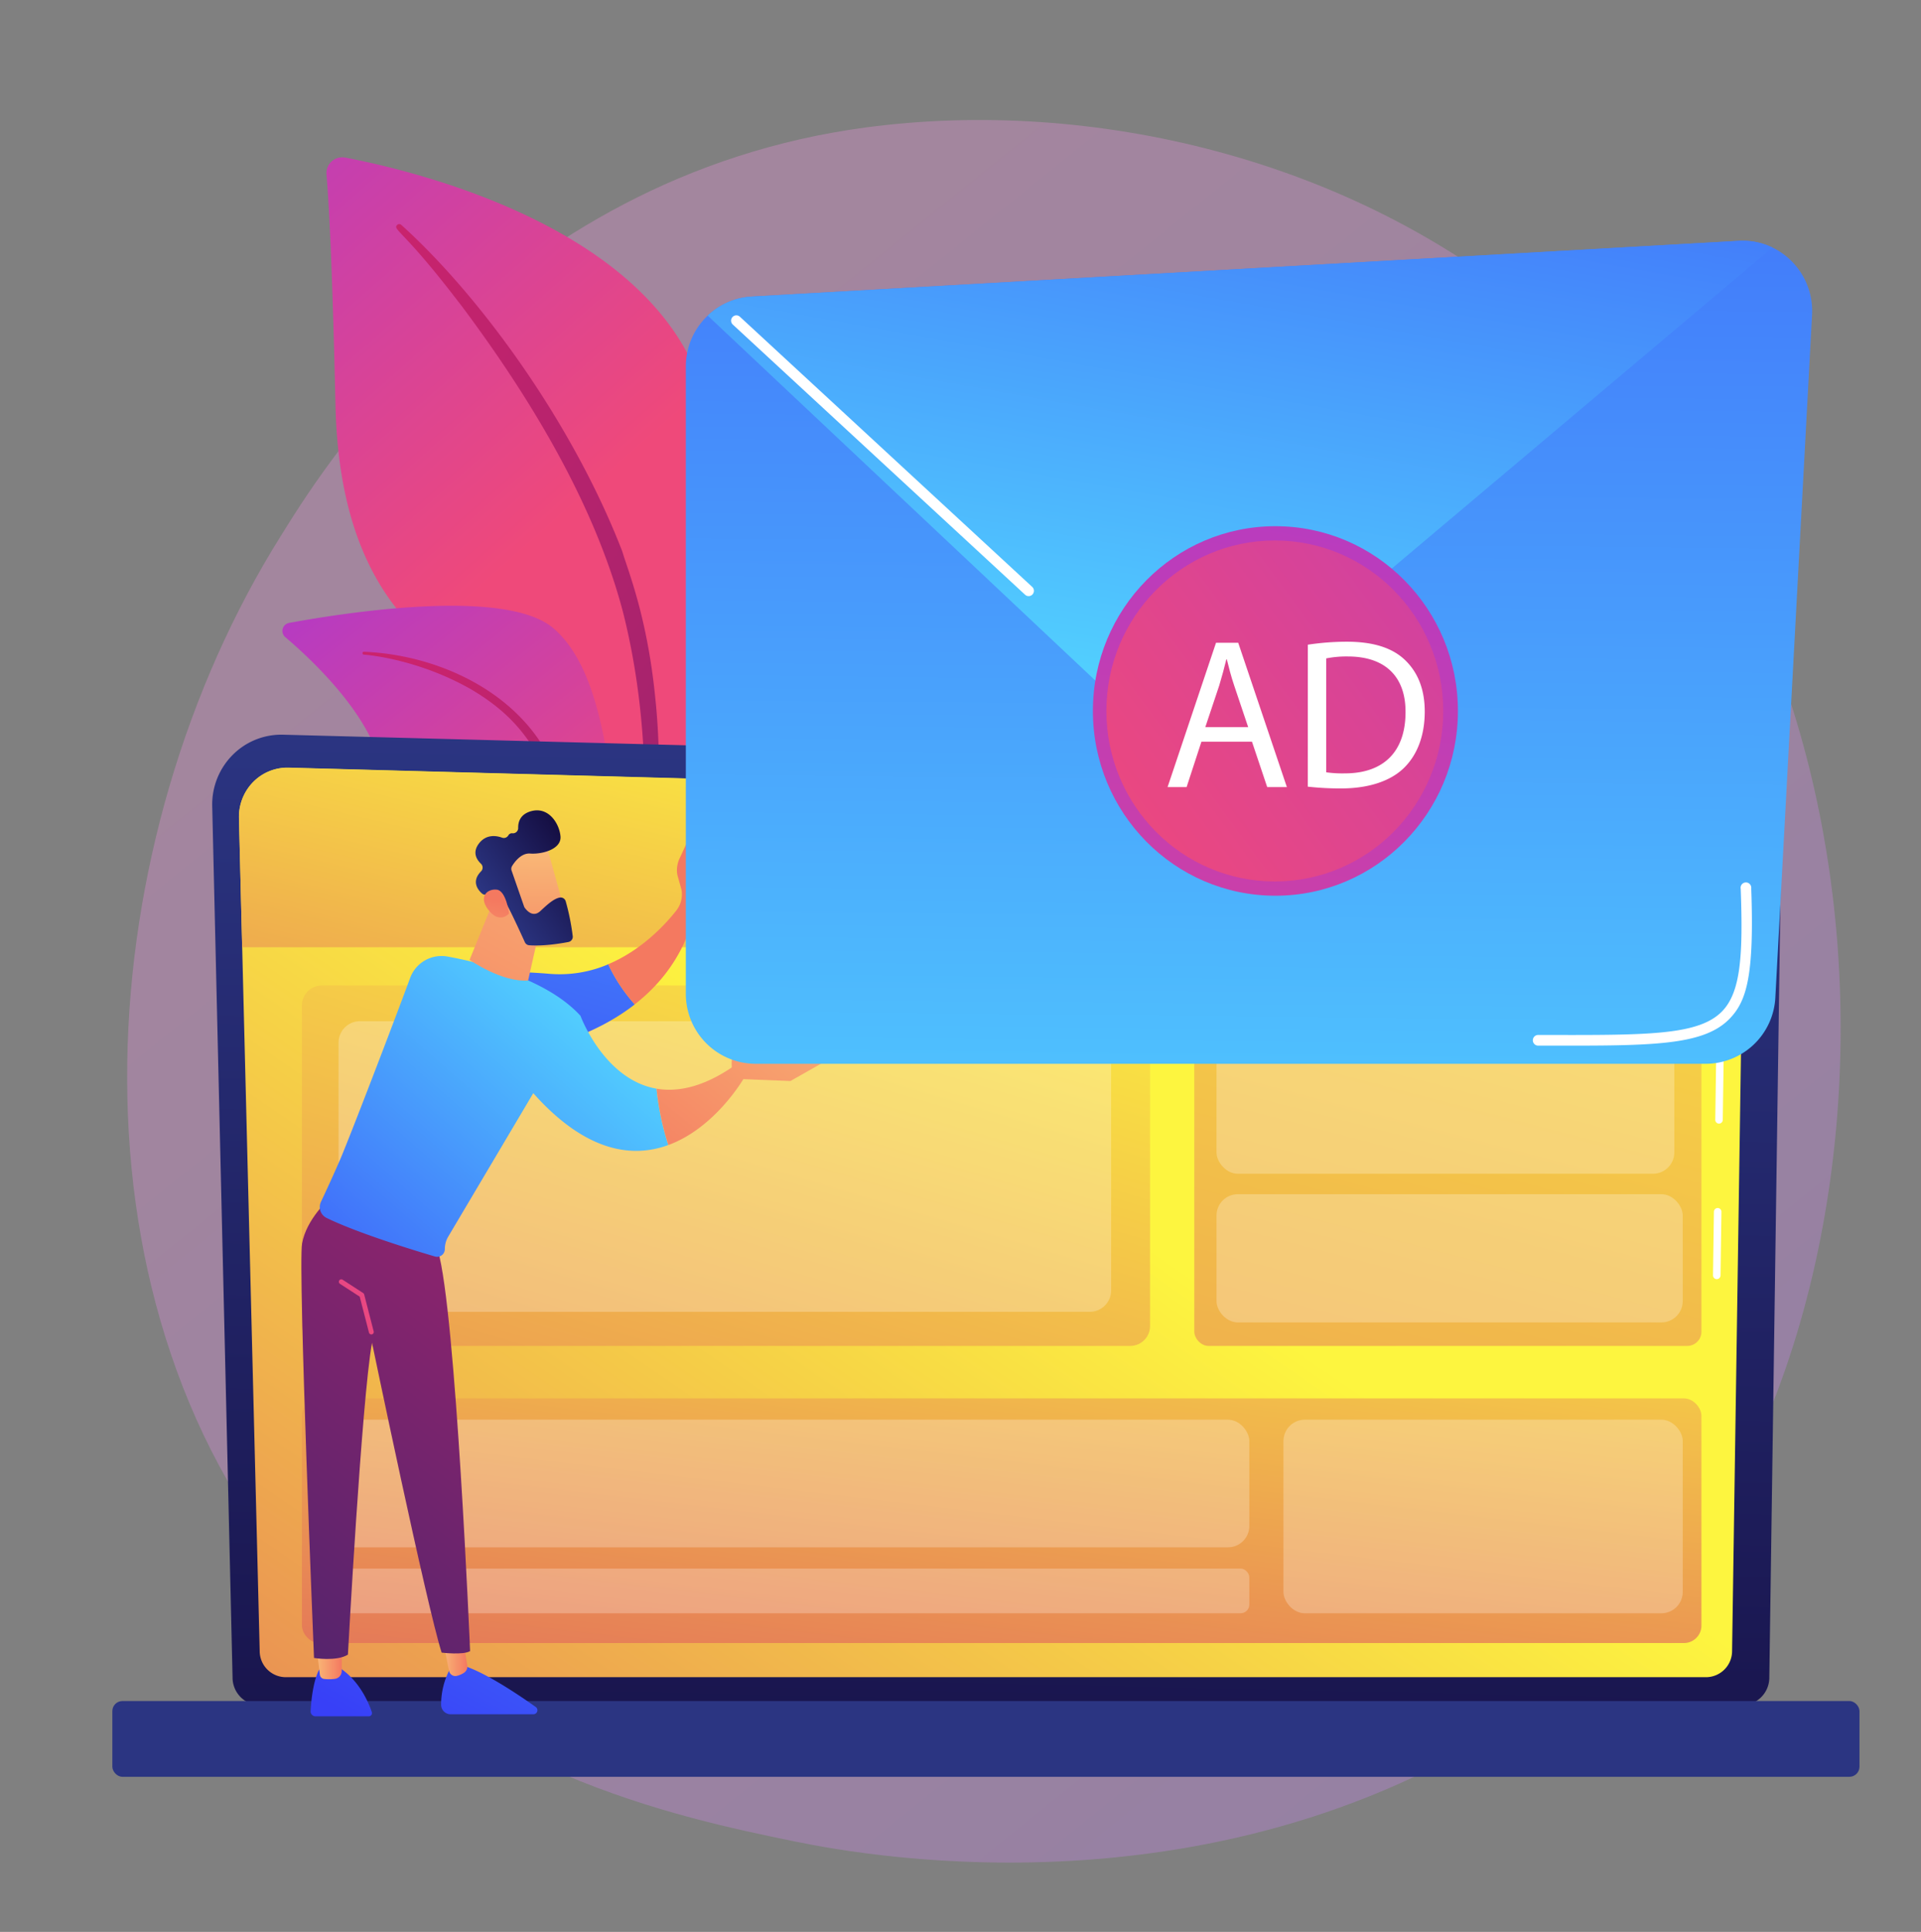
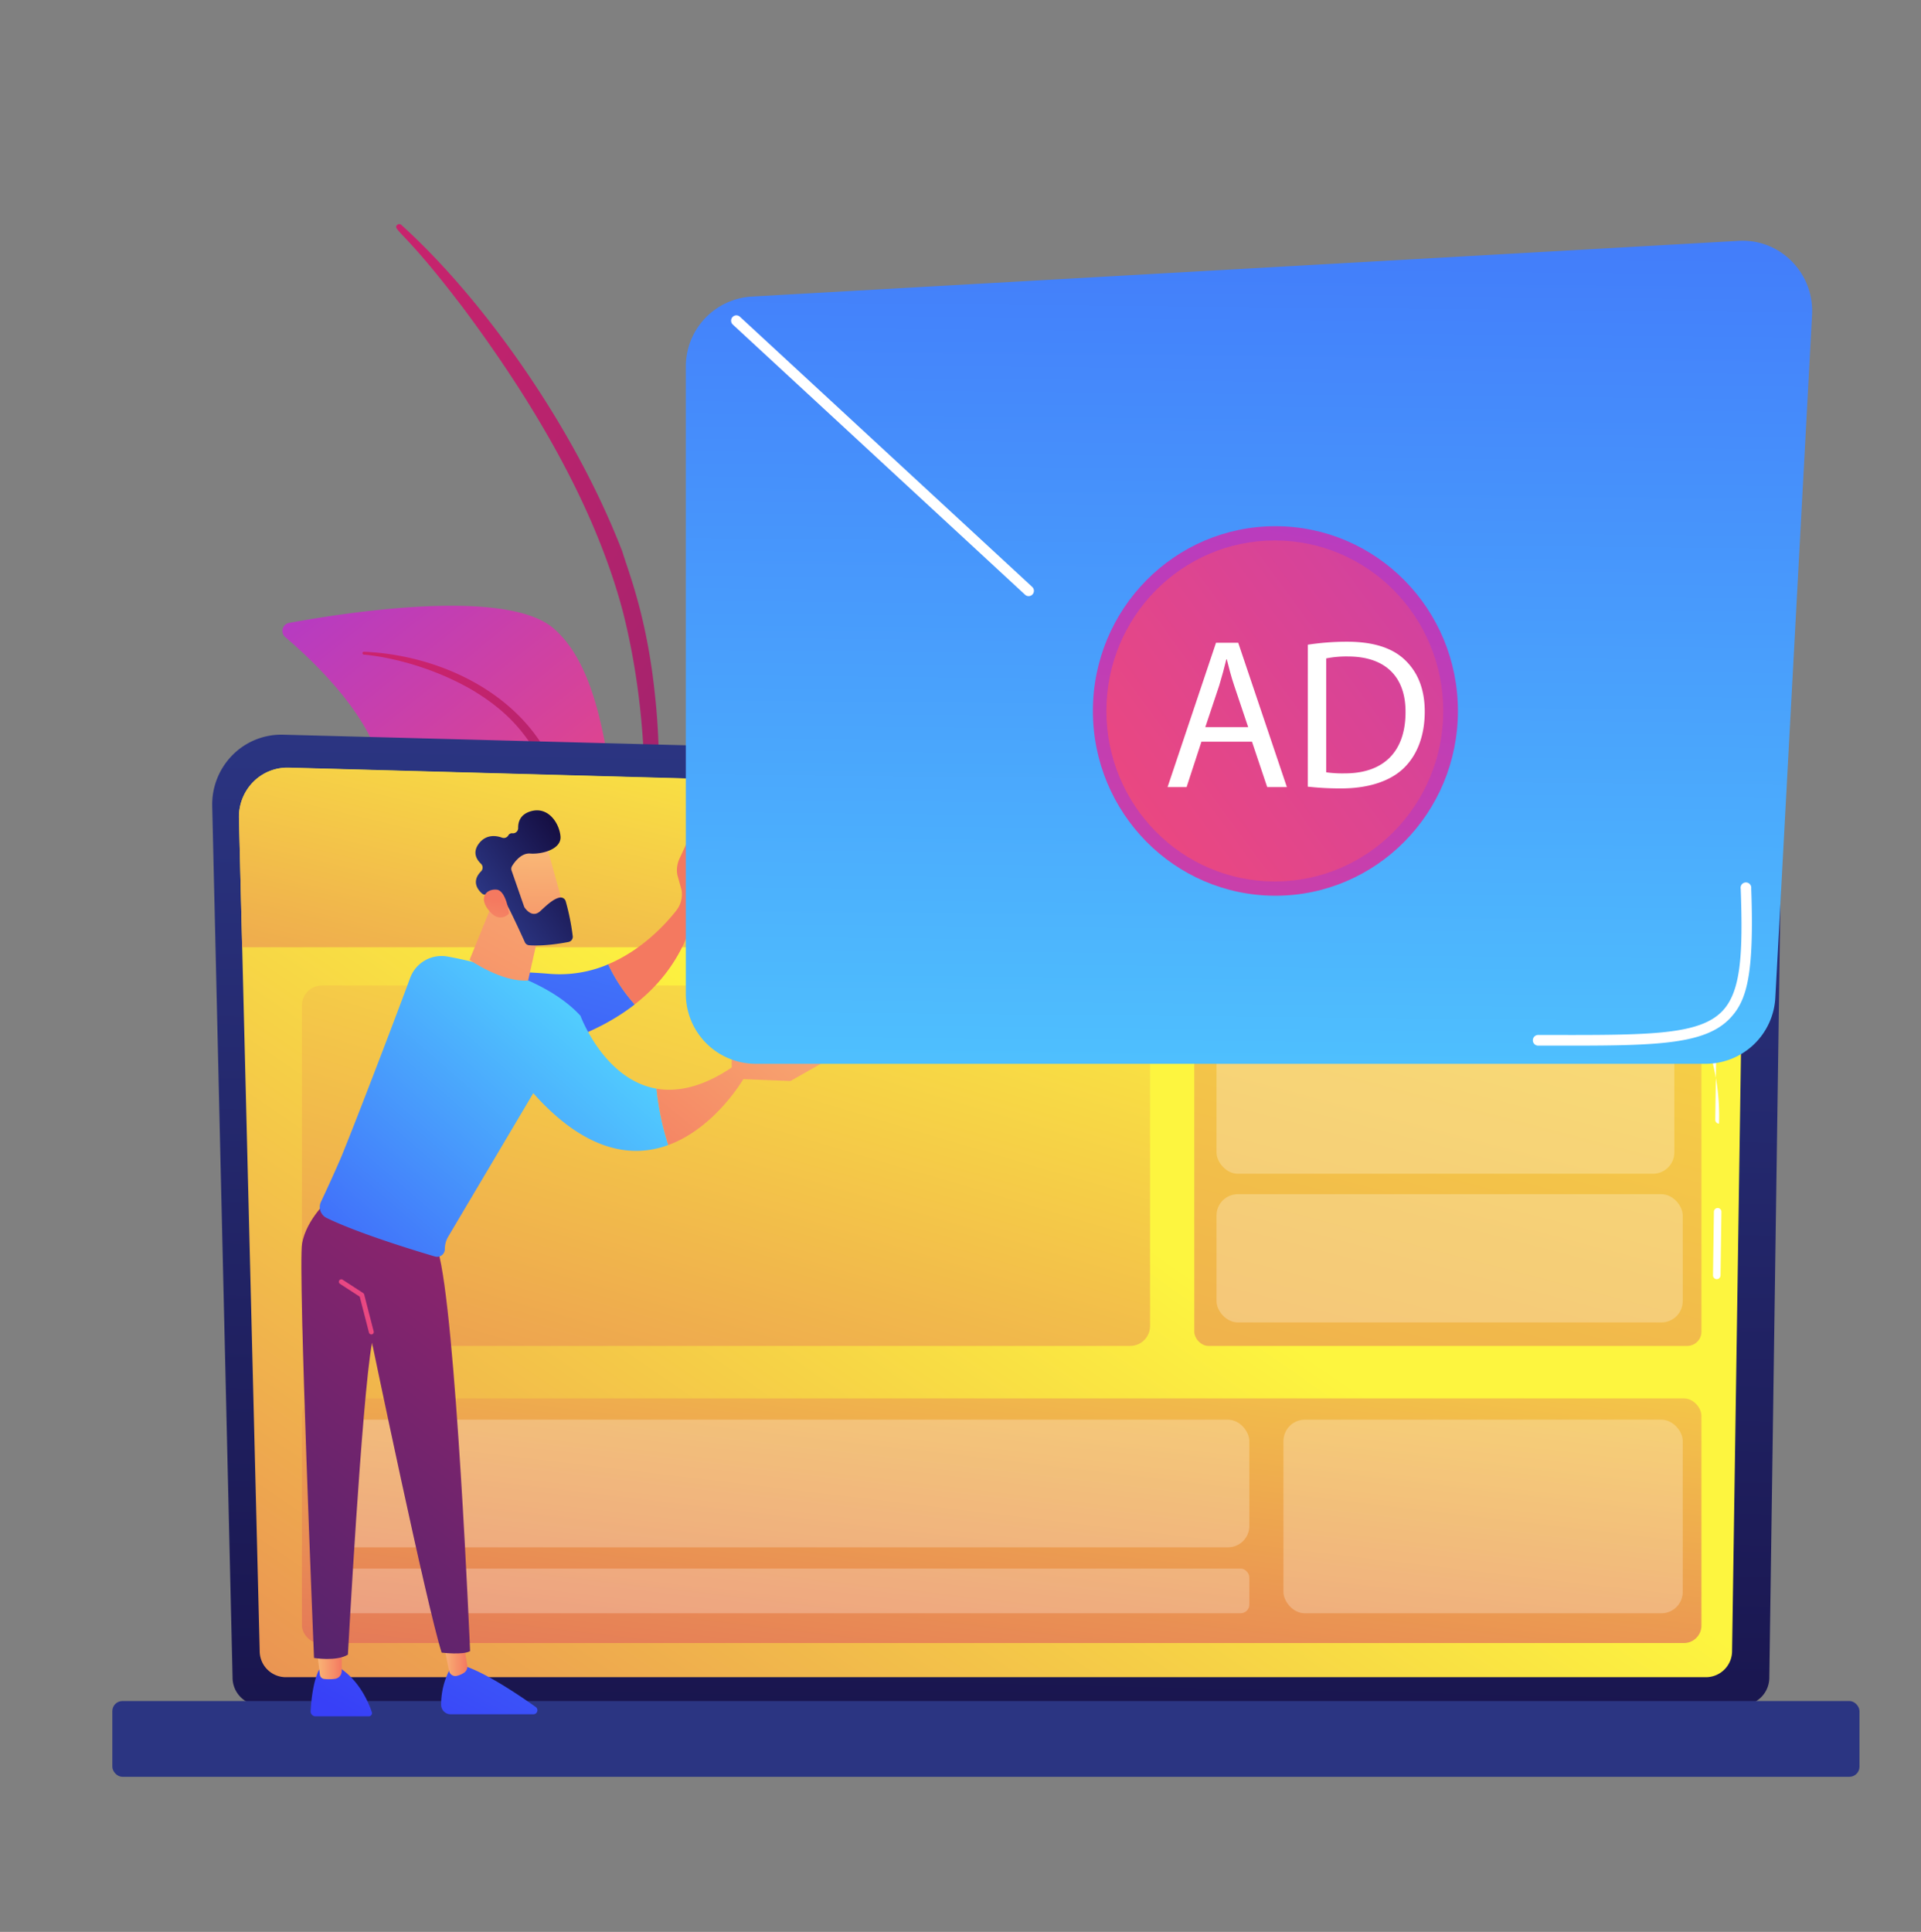
<svg xmlns="http://www.w3.org/2000/svg" xmlns:xlink="http://www.w3.org/1999/xlink" id="Layer_1" data-name="Layer 1" viewBox="0 0 1080 1086">
  <rect x="0" y="0" width="1080" height="1086" fill="#808080" stroke="none" />
  <defs>
    <style>.cls-1{opacity:0.3;fill:url(#linear-gradient);}.cls-2{fill:url(#linear-gradient-2);}.cls-3{fill:url(#linear-gradient-3);}.cls-4{fill:url(#linear-gradient-4);}.cls-5{fill:url(#linear-gradient-5);}.cls-6{fill:url(#linear-gradient-6);}.cls-7{fill:url(#linear-gradient-7);}.cls-8{fill:url(#linear-gradient-8);}.cls-9{fill:url(#linear-gradient-9);}.cls-10,.cls-14{fill:#fff;}.cls-11{fill:url(#linear-gradient-10);}.cls-12{fill:url(#linear-gradient-11);}.cls-13{fill:url(#linear-gradient-12);}.cls-14{opacity:0.25;}.cls-15{fill:url(#linear-gradient-13);}.cls-16{fill:url(#linear-gradient-14);}.cls-17{fill:url(#linear-gradient-15);}.cls-18{fill:url(#linear-gradient-16);}.cls-19{fill:url(#linear-gradient-17);}.cls-20{fill:url(#linear-gradient-18);}.cls-21{fill:url(#linear-gradient-19);}.cls-22{fill:url(#linear-gradient-20);}.cls-23{fill:url(#linear-gradient-21);}.cls-24{fill:url(#linear-gradient-22);}.cls-25{fill:url(#linear-gradient-23);}.cls-26{fill:url(#linear-gradient-24);}.cls-27{fill:url(#linear-gradient-25);}.cls-28{fill:url(#linear-gradient-26);}.cls-29{fill:url(#linear-gradient-27);}.cls-30{fill:url(#linear-gradient-28);}.cls-31{fill:url(#linear-gradient-29);}.cls-32{fill:url(#linear-gradient-30);}.cls-33{fill:url(#linear-gradient-31);}</style>
    <linearGradient id="linear-gradient" x1="1164.46" y1="1332.31" x2="296.94" y2="254.9" gradientUnits="userSpaceOnUse">
      <stop offset="0" stop-color="#b37cff" />
      <stop offset="1" stop-color="#f895e7" />
    </linearGradient>
    <linearGradient id="linear-gradient-2" x1="-4482.36" y1="-9.59" x2="-4750.25" y2="293.49" gradientTransform="matrix(-1, 0, 0, 1, -4436.28, 0)" gradientUnits="userSpaceOnUse">
      <stop offset="0" stop-color="#a737d5" />
      <stop offset="1" stop-color="#ef497a" />
    </linearGradient>
    <linearGradient id="linear-gradient-3" x1="-4581.05" y1="205.13" x2="-5430.69" y2="812.57" gradientTransform="matrix(-1, 0, 0, 1, -4436.28, 0)" gradientUnits="userSpaceOnUse">
      <stop offset="0" stop-color="#cb236d" />
      <stop offset="1" stop-color="#4c246d" />
    </linearGradient>
    <linearGradient id="linear-gradient-4" x1="-4594.79" y1="268.66" x2="-4786.15" y2="506.88" xlink:href="#linear-gradient-2" />
    <linearGradient id="linear-gradient-5" x1="-4655.6" y1="385.26" x2="-5136.93" y2="759.41" xlink:href="#linear-gradient-3" />
    <linearGradient id="linear-gradient-6" x1="563.13" y1="415.18" x2="548.4" y2="1094.28" gradientUnits="userSpaceOnUse">
      <stop offset="0" stop-color="#2b3582" />
      <stop offset="1" stop-color="#150e42" />
    </linearGradient>
    <linearGradient id="linear-gradient-7" x1="579.47" y1="654.55" x2="57.34" y2="1415.46" gradientUnits="userSpaceOnUse">
      <stop offset="0" stop-color="#fdf53f" />
      <stop offset="0.66" stop-color="#e57a58" />
      <stop offset="1" stop-color="#d93c65" />
    </linearGradient>
    <linearGradient id="linear-gradient-8" x1="555.1" y1="949.02" x2="568.6" y2="476.71" gradientTransform="translate(1108.57 1955.03) rotate(-180)" xlink:href="#linear-gradient-6" />
    <linearGradient id="linear-gradient-9" x1="575.32" y1="417.27" x2="449.65" y2="946.03" xlink:href="#linear-gradient-7" />
    <linearGradient id="linear-gradient-10" x1="469.9" y1="447.57" x2="238.94" y2="1224.6" xlink:href="#linear-gradient-7" />
    <linearGradient id="linear-gradient-11" x1="919.34" y1="252.5" x2="532.13" y2="1733.2" xlink:href="#linear-gradient-7" />
    <linearGradient id="linear-gradient-12" x1="593.56" y1="598.47" x2="527.4" y2="1156.36" xlink:href="#linear-gradient-7" />
    <linearGradient id="linear-gradient-13" x1="413.04" y1="550.83" x2="189.13" y2="960.42" gradientUnits="userSpaceOnUse">
      <stop offset="0" stop-color="#53d8ff" />
      <stop offset="1" stop-color="#3840f7" />
    </linearGradient>
    <linearGradient id="linear-gradient-14" x1="178.13" y1="934.64" x2="192.12" y2="934.64" gradientUnits="userSpaceOnUse">
      <stop offset="0" stop-color="#f9b776" />
      <stop offset="1" stop-color="#f47960" />
    </linearGradient>
    <linearGradient id="linear-gradient-15" x1="476.13" y1="586.81" x2="252.72" y2="995.5" xlink:href="#linear-gradient-13" />
    <linearGradient id="linear-gradient-16" x1="248.83" y1="928.35" x2="262.75" y2="928.35" xlink:href="#linear-gradient-14" />
    <linearGradient id="linear-gradient-17" x1="449.26" y1="509.56" x2="116.01" y2="941.14" gradientTransform="matrix(1, 0, 0, 1, 0, 0)" xlink:href="#linear-gradient-3" />
    <linearGradient id="linear-gradient-18" x1="406.59" y1="342.39" x2="182.92" y2="767.73" gradientTransform="matrix(1, 0, 0, 1, 0, 0)" xlink:href="#linear-gradient-2" />
    <linearGradient id="linear-gradient-19" x1="392.78" y1="224.3" x2="263.63" y2="688.15" xlink:href="#linear-gradient-13" />
    <linearGradient id="linear-gradient-20" x1="646.28" y1="336.12" x2="422.95" y2="483.19" xlink:href="#linear-gradient-14" />
    <linearGradient id="linear-gradient-21" x1="339.11" y1="554.54" x2="144.81" y2="777.36" xlink:href="#linear-gradient-13" />
    <linearGradient id="linear-gradient-22" x1="459.54" y1="527.76" x2="346.97" y2="667.81" xlink:href="#linear-gradient-14" />
    <linearGradient id="linear-gradient-23" x1="480.34" y1="545.02" x2="368.26" y2="684.46" xlink:href="#linear-gradient-14" />
    <linearGradient id="linear-gradient-24" x1="333.86" y1="442.29" x2="224.44" y2="643.34" xlink:href="#linear-gradient-14" />
    <linearGradient id="linear-gradient-25" x1="-199.99" y1="3416.1" x2="-248.4" y2="3480.15" gradientTransform="translate(-1507.44 -2426.95) rotate(-35.22)" xlink:href="#linear-gradient-14" />
    <linearGradient id="linear-gradient-26" x1="-236.67" y1="3431.57" x2="-179.26" y2="3431.57" gradientTransform="translate(-1507.44 -2426.95) rotate(-35.22)" xlink:href="#linear-gradient-6" />
    <linearGradient id="linear-gradient-27" x1="-270.71" y1="3466.97" x2="-231.87" y2="3427.12" gradientTransform="translate(-1507.44 -2426.95) rotate(-35.22)" xlink:href="#linear-gradient-14" />
    <linearGradient id="linear-gradient-28" x1="696.61" y1="770.76" x2="706.84" y2="-292.61" xlink:href="#linear-gradient-13" />
    <linearGradient id="linear-gradient-29" x1="650.47" y1="420.72" x2="752.5" y2="-152.36" xlink:href="#linear-gradient-13" />
    <linearGradient id="linear-gradient-30" x1="783.68" y1="65.65" x2="599.68" y2="987.9" gradientTransform="matrix(1, 0, 0, 1, 0, 0)" xlink:href="#linear-gradient-2" />
    <linearGradient id="linear-gradient-31" x1="1094.33" y1="122.51" x2="602.76" y2="483.3" gradientTransform="matrix(1, 0, 0, 1, 0, 0)" xlink:href="#linear-gradient-2" />
  </defs>
-   <path class="cls-1" d="M923.15,909.24c-19.78,21.08-38.5,34.67-53.29,45.41-173.82,126.24-379.51,89.44-423.22,80.46-64.55-13.27-189.33-38.92-279.54-146.3C30.62,726.37,51.88,470.44,157.74,301.5,177.1,270.6,279.39,99.08,487.29,71.58,613.1,54.93,759.77,88.5,866,178.56,1088.92,367.61,1073.05,749.52,923.15,909.24Z" />
-   <path class="cls-2" d="M357.69,525.24s2.23-94.76-40.89-120.12S191.69,363.91,188.61,227.84c-1.79-79.65-3.74-114.48-5.05-129.67A8.9,8.9,0,0,1,194,88.57c40.84,7.78,173.51,39.84,201.32,131.49C428.33,328.71,357.69,525.24,357.69,525.24Z" />
  <path class="cls-3" d="M225.61,126.42c44.83,40.47,96.67,112.09,124.3,183.71,3.54,11.8,13.92,36.9,18.42,81.5,4,37.19,2,76.49-2.85,102.51a3,3,0,0,1-3.5,2.41c-2.8-.53-2.43-3.58-2.4-3.48,5.57-44.45,3.26-99.78-9.51-149.7-16.31-61.29-52.69-120.72-90.32-171.12l-3.88-5c-29.15-37.89-35.29-38.17-32.56-40.81A1.68,1.68,0,0,1,225.61,126.42Z" />
  <path class="cls-4" d="M427,707.43c5.83,2.89-55.23-74.83-74.36-196.9-9-57.52-9.13-129.59-41.51-157.36-26.94-23.12-118.63-8.53-148.63-3a4.57,4.57,0,0,0-2.09,8c14.39,12.22,45.16,41.07,53.18,70.14,10.57,38.32,46.56,62.69,78.78,69.28s50.15,13,65.85,65.16S410.41,699.2,427,707.43Z" />
  <path class="cls-5" d="M204.68,366.38C243,368,284.05,385.67,304.89,418.82l2,3.16c4.55,7.42,30.31,60.15,44.61,103.85a1,1,0,0,1-1.93.7c-10-24.7-24.29-56-35.69-79.41-12.23-25.54-20.78-42.84-48.67-59.41C234.13,369.86,204.48,368,204.57,368a.83.83,0,0,1,.11-1.66Z" />
  <path class="cls-6" d="M130.75,943a15.54,15.54,0,0,0,15.41,15.58H979.31A15.54,15.54,0,0,0,994.72,943l6.93-484.6c0-8.57-10-25.29-28.25-24L159.15,413a38.57,38.57,0,0,0-28.44,11.46,39.5,39.5,0,0,0-11.4,28.73Z" />
  <path class="cls-7" d="M146,928.05a14.71,14.71,0,0,0,14.58,14.76H959.22a14.71,14.71,0,0,0,14.57-14.76l6.55-439.92c-.78-26.47-23.71-36-37.61-35.43L162.35,431.51a27.07,27.07,0,0,0-20,8.06,27.8,27.8,0,0,0-8,20.21Z" />
  <rect class="cls-8" x="63.16" y="956.23" width="982.25" height="42.58" rx="5.65" transform="translate(1108.57 1955.03) rotate(180)" />
  <path class="cls-9" d="M979.68,532.49l.66-44.07c-.78-26.48-23.71-36.13-37.61-35.57L162.35,431.59a27,27,0,0,0-20,8,28.42,28.42,0,0,0-8,20.48l1.79,72.41Z" />
  <path class="cls-10" d="M965.16,719.06h0a2.15,2.15,0,0,1-2.1-2.19l.51-35.68a2.15,2.15,0,0,1,2.14-2.13h0a2.15,2.15,0,0,1,2.1,2.19l-.51,35.68A2.15,2.15,0,0,1,965.16,719.06Z" />
-   <path class="cls-10" d="M966.43,631.63h0a2.14,2.14,0,0,1-2.1-2.19l2-136.65c0-8.11-2.47-14.59-7.24-19.21-8.89-8.63-23-8.19-23.61-8.16L686,458.65a2.15,2.15,0,0,1-2.08-2.22,2.06,2.06,0,0,1,2.19-2.1L935.4,461.1c1.55-.09,16.58-.35,26.6,9.35,5.63,5.47,8.51,13,8.55,22.37l-2,136.68A2.15,2.15,0,0,1,966.43,631.63Z" />
+   <path class="cls-10" d="M966.43,631.63h0a2.14,2.14,0,0,1-2.1-2.19l2-136.65c0-8.11-2.47-14.59-7.24-19.21-8.89-8.63-23-8.19-23.61-8.16L686,458.65a2.15,2.15,0,0,1-2.08-2.22,2.06,2.06,0,0,1,2.19-2.1c1.55-.09,16.58-.35,26.6,9.35,5.63,5.47,8.51,13,8.55,22.37l-2,136.68A2.15,2.15,0,0,1,966.43,631.63Z" />
  <rect class="cls-11" x="169.74" y="553.98" width="476.83" height="202.62" rx="11.17" />
  <rect class="cls-12" x="671.44" y="553.98" width="285.13" height="202.62" rx="8" />
  <rect class="cls-13" x="169.74" y="786.08" width="786.83" height="137.54" rx="9.83" />
  <rect class="cls-14" x="185.43" y="881.76" width="516.95" height="25.11" rx="4.9" />
  <rect class="cls-14" x="683.93" y="671.3" width="262.12" height="72.09" rx="12" />
  <rect class="cls-14" x="683.93" y="570.34" width="257.39" height="89.47" rx="12" />
  <rect class="cls-14" x="182.04" y="798.06" width="520.34" height="71.75" rx="12" />
  <rect class="cls-14" x="721.57" y="798.06" width="224.48" height="108.82" rx="12" />
-   <rect class="cls-14" x="190.34" y="574.06" width="434.35" height="163.36" rx="12" />
  <path class="cls-15" d="M179.43,938.57s-3.83,6.11-4.8,23.24a2.78,2.78,0,0,0,2.74,3h30a1.79,1.79,0,0,0,1.68-2.36c-1.76-5.26-7.07-18.1-18.92-25.43Z" />
  <path class="cls-16" d="M178.13,927l1.7,14.4a2.69,2.69,0,0,0,2.33,2.38,23.36,23.36,0,0,0,6.34-.07,4.43,4.43,0,0,0,3.62-4.41V925.37Z" />
  <path class="cls-17" d="M253.63,937A42.78,42.78,0,0,0,248,958.41a5.34,5.34,0,0,0,5.33,5.24h46.58a2.26,2.26,0,0,0,1.28-4.1c-8.81-6.27-26.14-18-38.67-22.57Z" />
  <path class="cls-18" d="M248.83,921.43l3.62,17.78a3.64,3.64,0,0,0,4.29,2.89,13,13,0,0,0,4.09-1.74,4.22,4.22,0,0,0,1.86-4.29L259,914.53Z" />
  <path class="cls-19" d="M184.77,674.25S172.2,685.48,169.83,699s6.71,233,6.71,233,12.57,2.12,19.06-1.86c0,0,7.69-142.45,13.54-175.37,0,0,30.65,147.56,39.15,174.23,0,0,12.12,1.49,16-.85,0,0-8-191.28-18.12-225.29Z" />
  <path class="cls-20" d="M208.77,750.13a1.36,1.36,0,0,1-1.32-1l-5.21-20.23-11.09-7.2a1.4,1.4,0,0,1-.42-1.91,1.36,1.36,0,0,1,1.89-.42l11.54,7.5a1.42,1.42,0,0,1,.59.81l5.34,20.75a1.38,1.38,0,0,1-1,1.68A1,1,0,0,1,208.77,750.13Z" />
  <path class="cls-21" d="M308.91,547.42c-53-4.45-66.79,6.64-66.79,6.64l25.45,40.67s52-1,89.31-30.13A92.44,92.44,0,0,1,342,542.05,69.37,69.37,0,0,1,308.91,547.42Z" />
  <path class="cls-22" d="M391.84,468.75a1.62,1.62,0,0,0-3.09-.63L382,482.71a15.47,15.47,0,0,0-1.2,9.05l2.37,8.49a14.79,14.79,0,0,1-3,11.67c-6.21,7.86-19.43,22.21-38.26,30.13a92.44,92.44,0,0,0,14.93,22.55c13.68-10.67,25.38-25.11,31.79-44.67a7.17,7.17,0,0,0,5-7.13Z" />
  <path class="cls-23" d="M326.34,571c-18.64-20.33-54.15-29.52-74.71-33.29a18.82,18.82,0,0,0-21.07,12.1c-9.26,25.17-34.42,90.66-39.29,101.92-4,9.23-8.18,18.25-10.84,23.89a6.81,6.81,0,0,0,3.12,9c17.3,8.44,48.42,18,61,21.71a4.34,4.34,0,0,0,5.54-4.22,13.8,13.8,0,0,1,1.93-7l47.79-80.6c29.78,33.42,55.87,36.48,75.9,29.16A155,155,0,0,1,369.12,612C339.52,606.84,326.34,571,326.34,571Z" />
  <path class="cls-24" d="M418.05,606.37l-5.34-7.21C395.41,611.18,381,614,369.12,612a155,155,0,0,0,6.63,31.67C402.15,634,418.05,606.37,418.05,606.37Z" />
  <path class="cls-25" d="M414.29,606.5l30.09,1.18L472.09,592c-4-2.52-26.47,2.63-26.47,2.63s-23.51-3.6-29.88-3.6c-5.28,0-4.53,7.68-4.12,10.29.08.53.15.85.15.85Z" />
  <path class="cls-26" d="M279.91,500.37,264,539.59s18.25,12.78,32.93,11.56l7.92-35.26Z" />
  <path class="cls-27" d="M306.74,473.63c.36.52,11.48,41.2,11.48,41.2l-23.08,5.93-16.2-37S300.65,464.9,306.74,473.63Z" />
  <path class="cls-28" d="M287.63,489.41l7,20.14a3.23,3.23,0,0,0,.36.72c1,1.37,4.58,5.84,8.87,1.81,3.9-3.65,7.51-6.93,10.84-7.52a2.94,2.94,0,0,1,3.36,2.14A130.14,130.14,0,0,1,322,526.32a3,3,0,0,1-2.39,3.21c-4.51.86-14.07,2.42-22.05,1.85a2.92,2.92,0,0,1-2.48-1.73c-2.2-4.86-8.94-19.62-11.45-23.44-2.35-3.58-8.12-3.48-10.53-3.26a2.86,2.86,0,0,1-2.17-.72c-2.12-1.88-6.15-6.67-.48-12.41a3,3,0,0,0-.07-4.3c-2.43-2.31-5-6.42-1-11.51s9.55-4.35,12.89-3.12a2.92,2.92,0,0,0,3.54-1.33,2.33,2.33,0,0,1,2.41-1.13,2.93,2.93,0,0,0,3.1-3c-.06-3.31,1.11-7.5,6.79-9.29,10.09-3.18,16.37,6.68,17,14s-10.51,10.17-17.05,9.67c-5-.37-8.67,4.62-10.15,7A3,3,0,0,0,287.63,489.41Z" />
  <path class="cls-29" d="M286.23,513.52s-1.63-12.77-6.88-13.4S269,503.86,274.21,511C280.71,520,286.23,513.52,286.23,513.52Z" />
  <path class="cls-30" d="M959.11,598H424.65a39.3,39.3,0,0,1-39.07-39.54V206.2a39.35,39.35,0,0,1,36.9-39.48L977.56,135.4c23.24-1.31,42.45,18.11,41.19,41.63L998.12,560.59A39.27,39.27,0,0,1,959.11,598Z" />
-   <path class="cls-31" d="M704.36,385.44,996.51,139.17a38.49,38.49,0,0,0-19-3.77L422.48,166.72a38.72,38.72,0,0,0-24.61,10.7L616.52,383.24C640.25,405.58,679.3,406.56,704.36,385.44Z" />
  <path class="cls-10" d="M578.31,335.1a2.9,2.9,0,0,1-2-.78L412,182.46a3,3,0,0,1-.19-4.22,2.93,2.93,0,0,1,4.17-.19L580.31,329.91a3,3,0,0,1,.19,4.22A2.93,2.93,0,0,1,578.31,335.1Z" />
  <path class="cls-10" d="M883.77,587.79h-19a3,3,0,0,1,0-6h5.06c56.93.11,85.51.16,98.5-13.45,10.41-10.9,11.64-31.68,10.31-68.68a3,3,0,1,1,5.91-.22c1.77,49.31-2.65,63.29-12,73.06C959,586.67,933.17,587.79,883.77,587.79Z" />
  <ellipse class="cls-32" cx="717.04" cy="399.66" rx="102.61" ry="103.86" />
  <ellipse class="cls-33" cx="716.71" cy="399.66" rx="94.69" ry="95.84" />
  <path class="cls-10" d="M675.45,416.93l-8.33,25.52h-10.7l27.23-81.12h12.49l27.35,81.12H712.43l-8.56-25.52Zm26.28-8.18-7.85-23.35c-1.79-5.3-3-10.11-4.16-14.8h-.24c-1.19,4.81-2.5,9.74-4,14.68l-7.85,23.47Z" />
  <path class="cls-10" d="M735.26,362.41a146.91,146.91,0,0,1,22-1.68c14.86,0,25.45,3.49,32.46,10.11S801,386.84,801,400s-4,24.07-11.53,31.53-19.86,11.68-35.44,11.68a165.52,165.52,0,0,1-18.79-1Zm10.35,71.73a64.66,64.66,0,0,0,10.46.6c22.12,0,34.13-12.51,34.13-34.42.12-19.13-10.58-31.29-32.46-31.29a58.25,58.25,0,0,0-12.13,1.08Z" />
</svg>